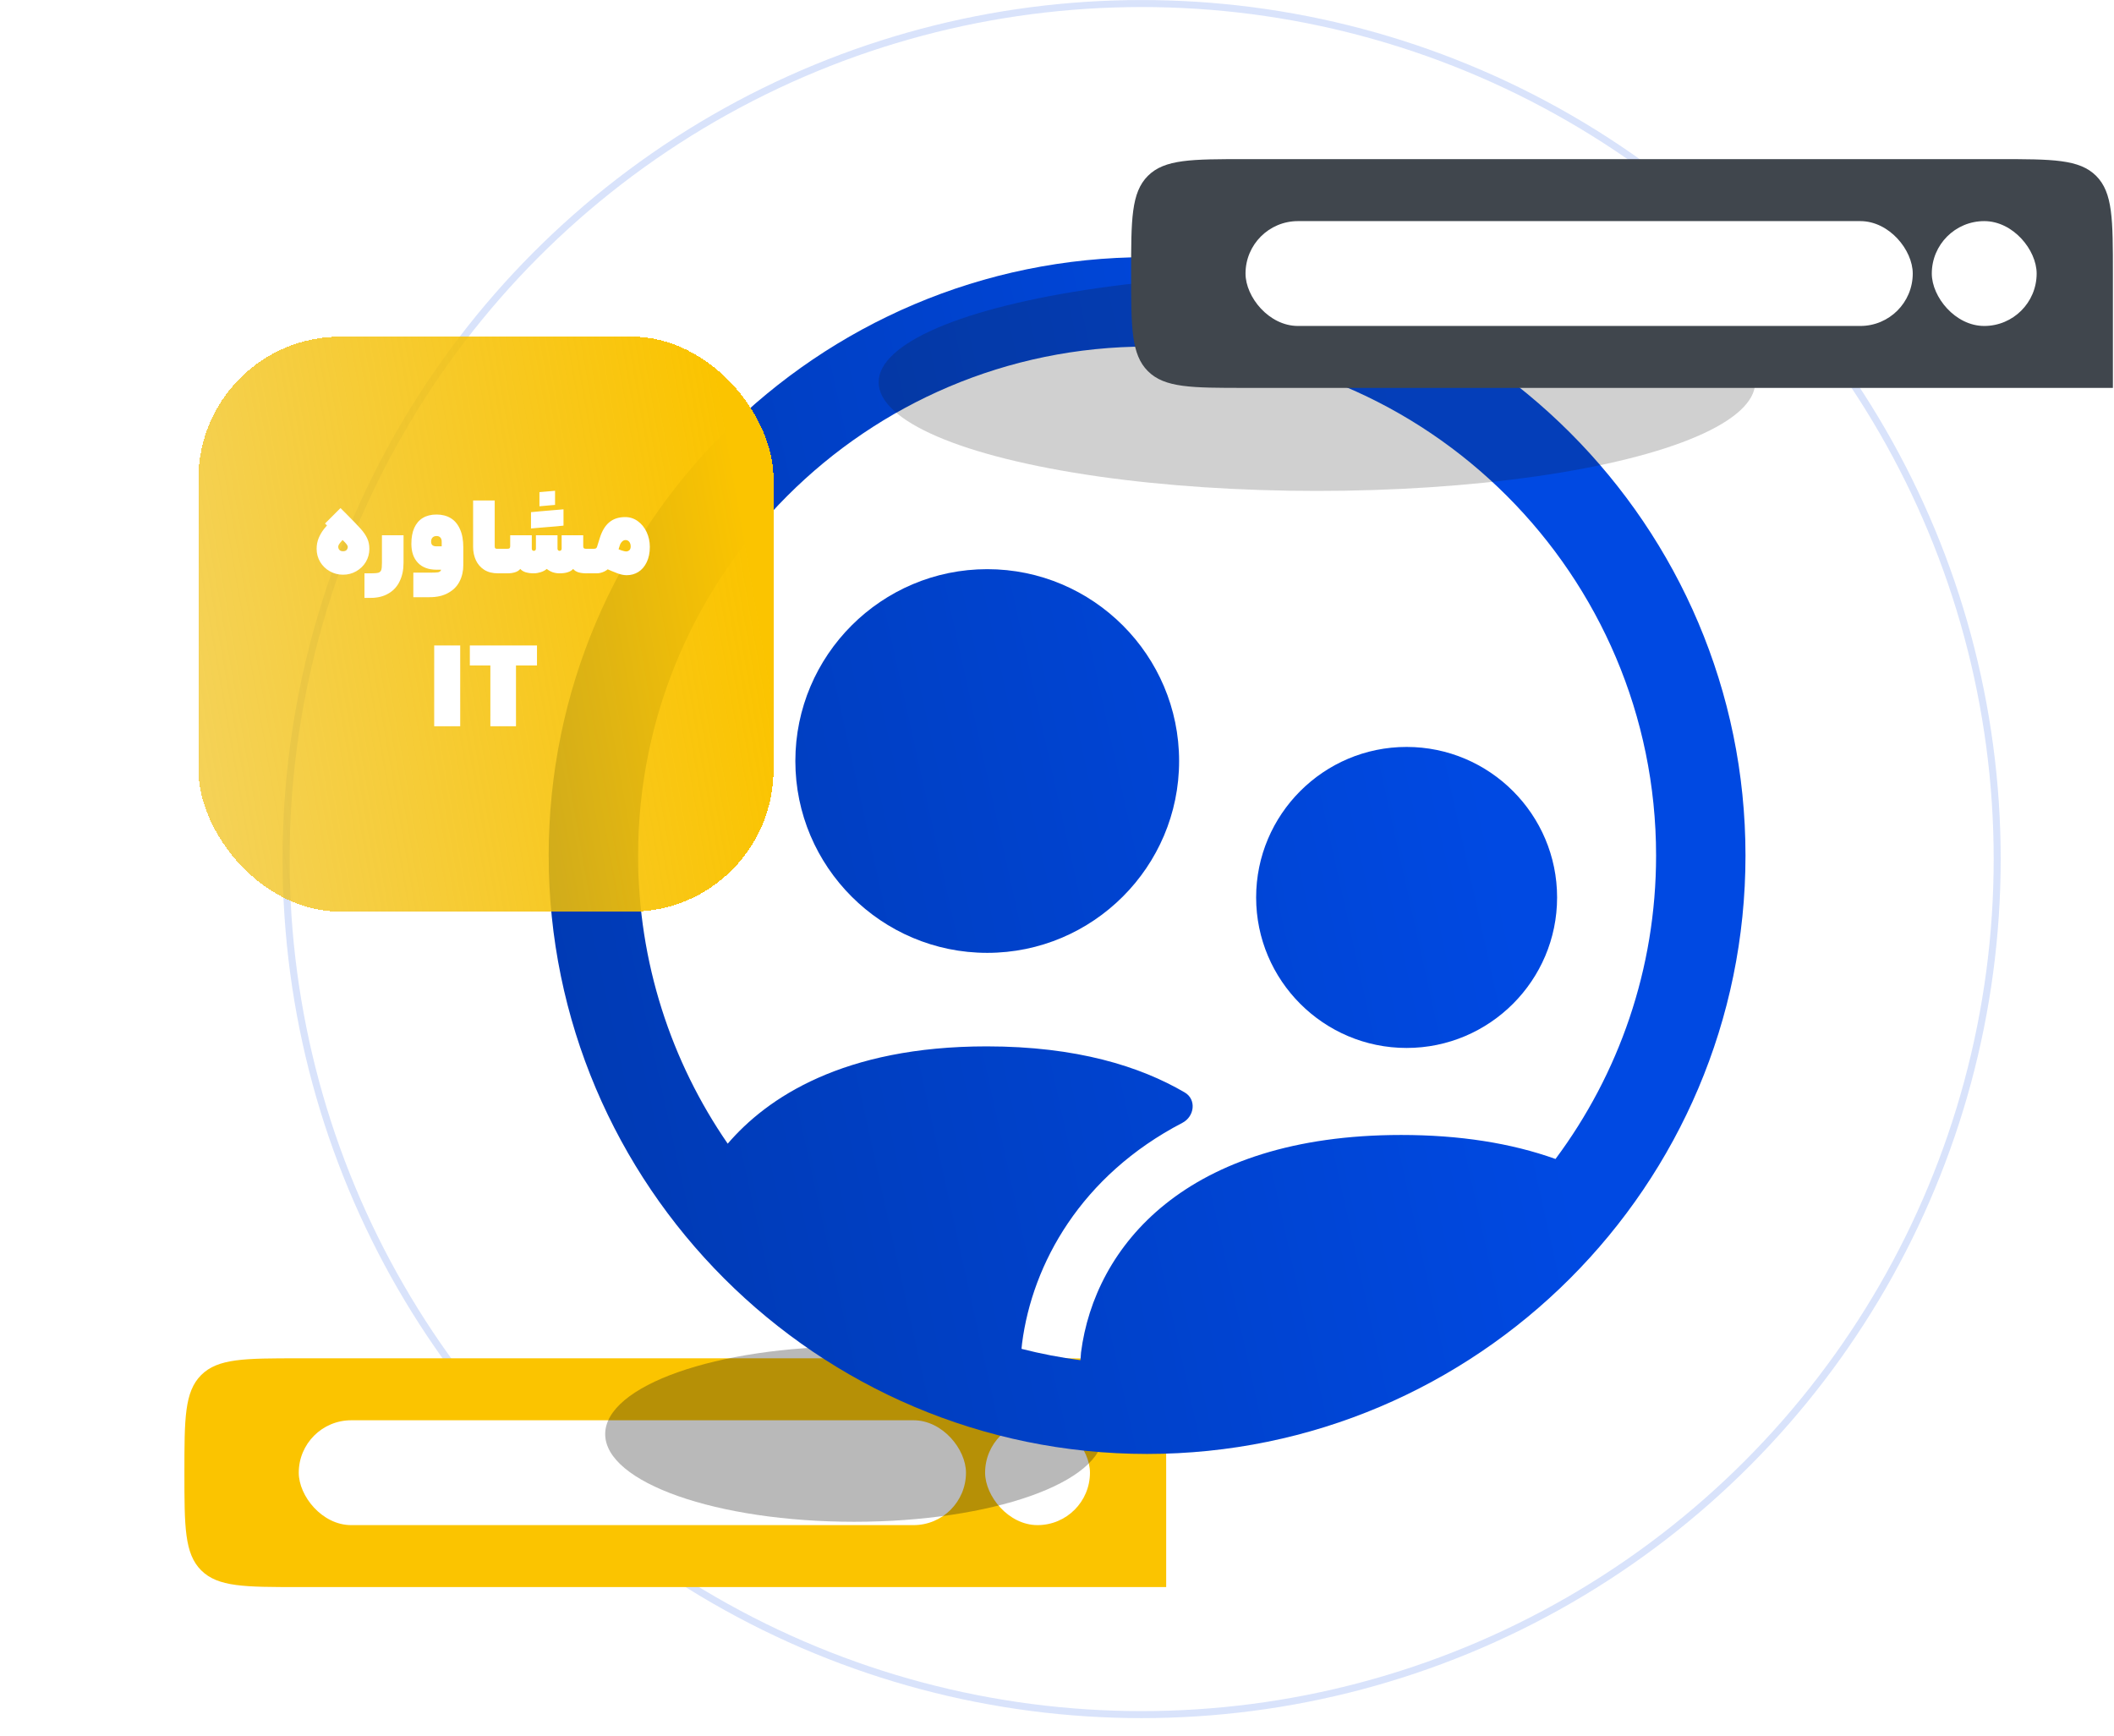
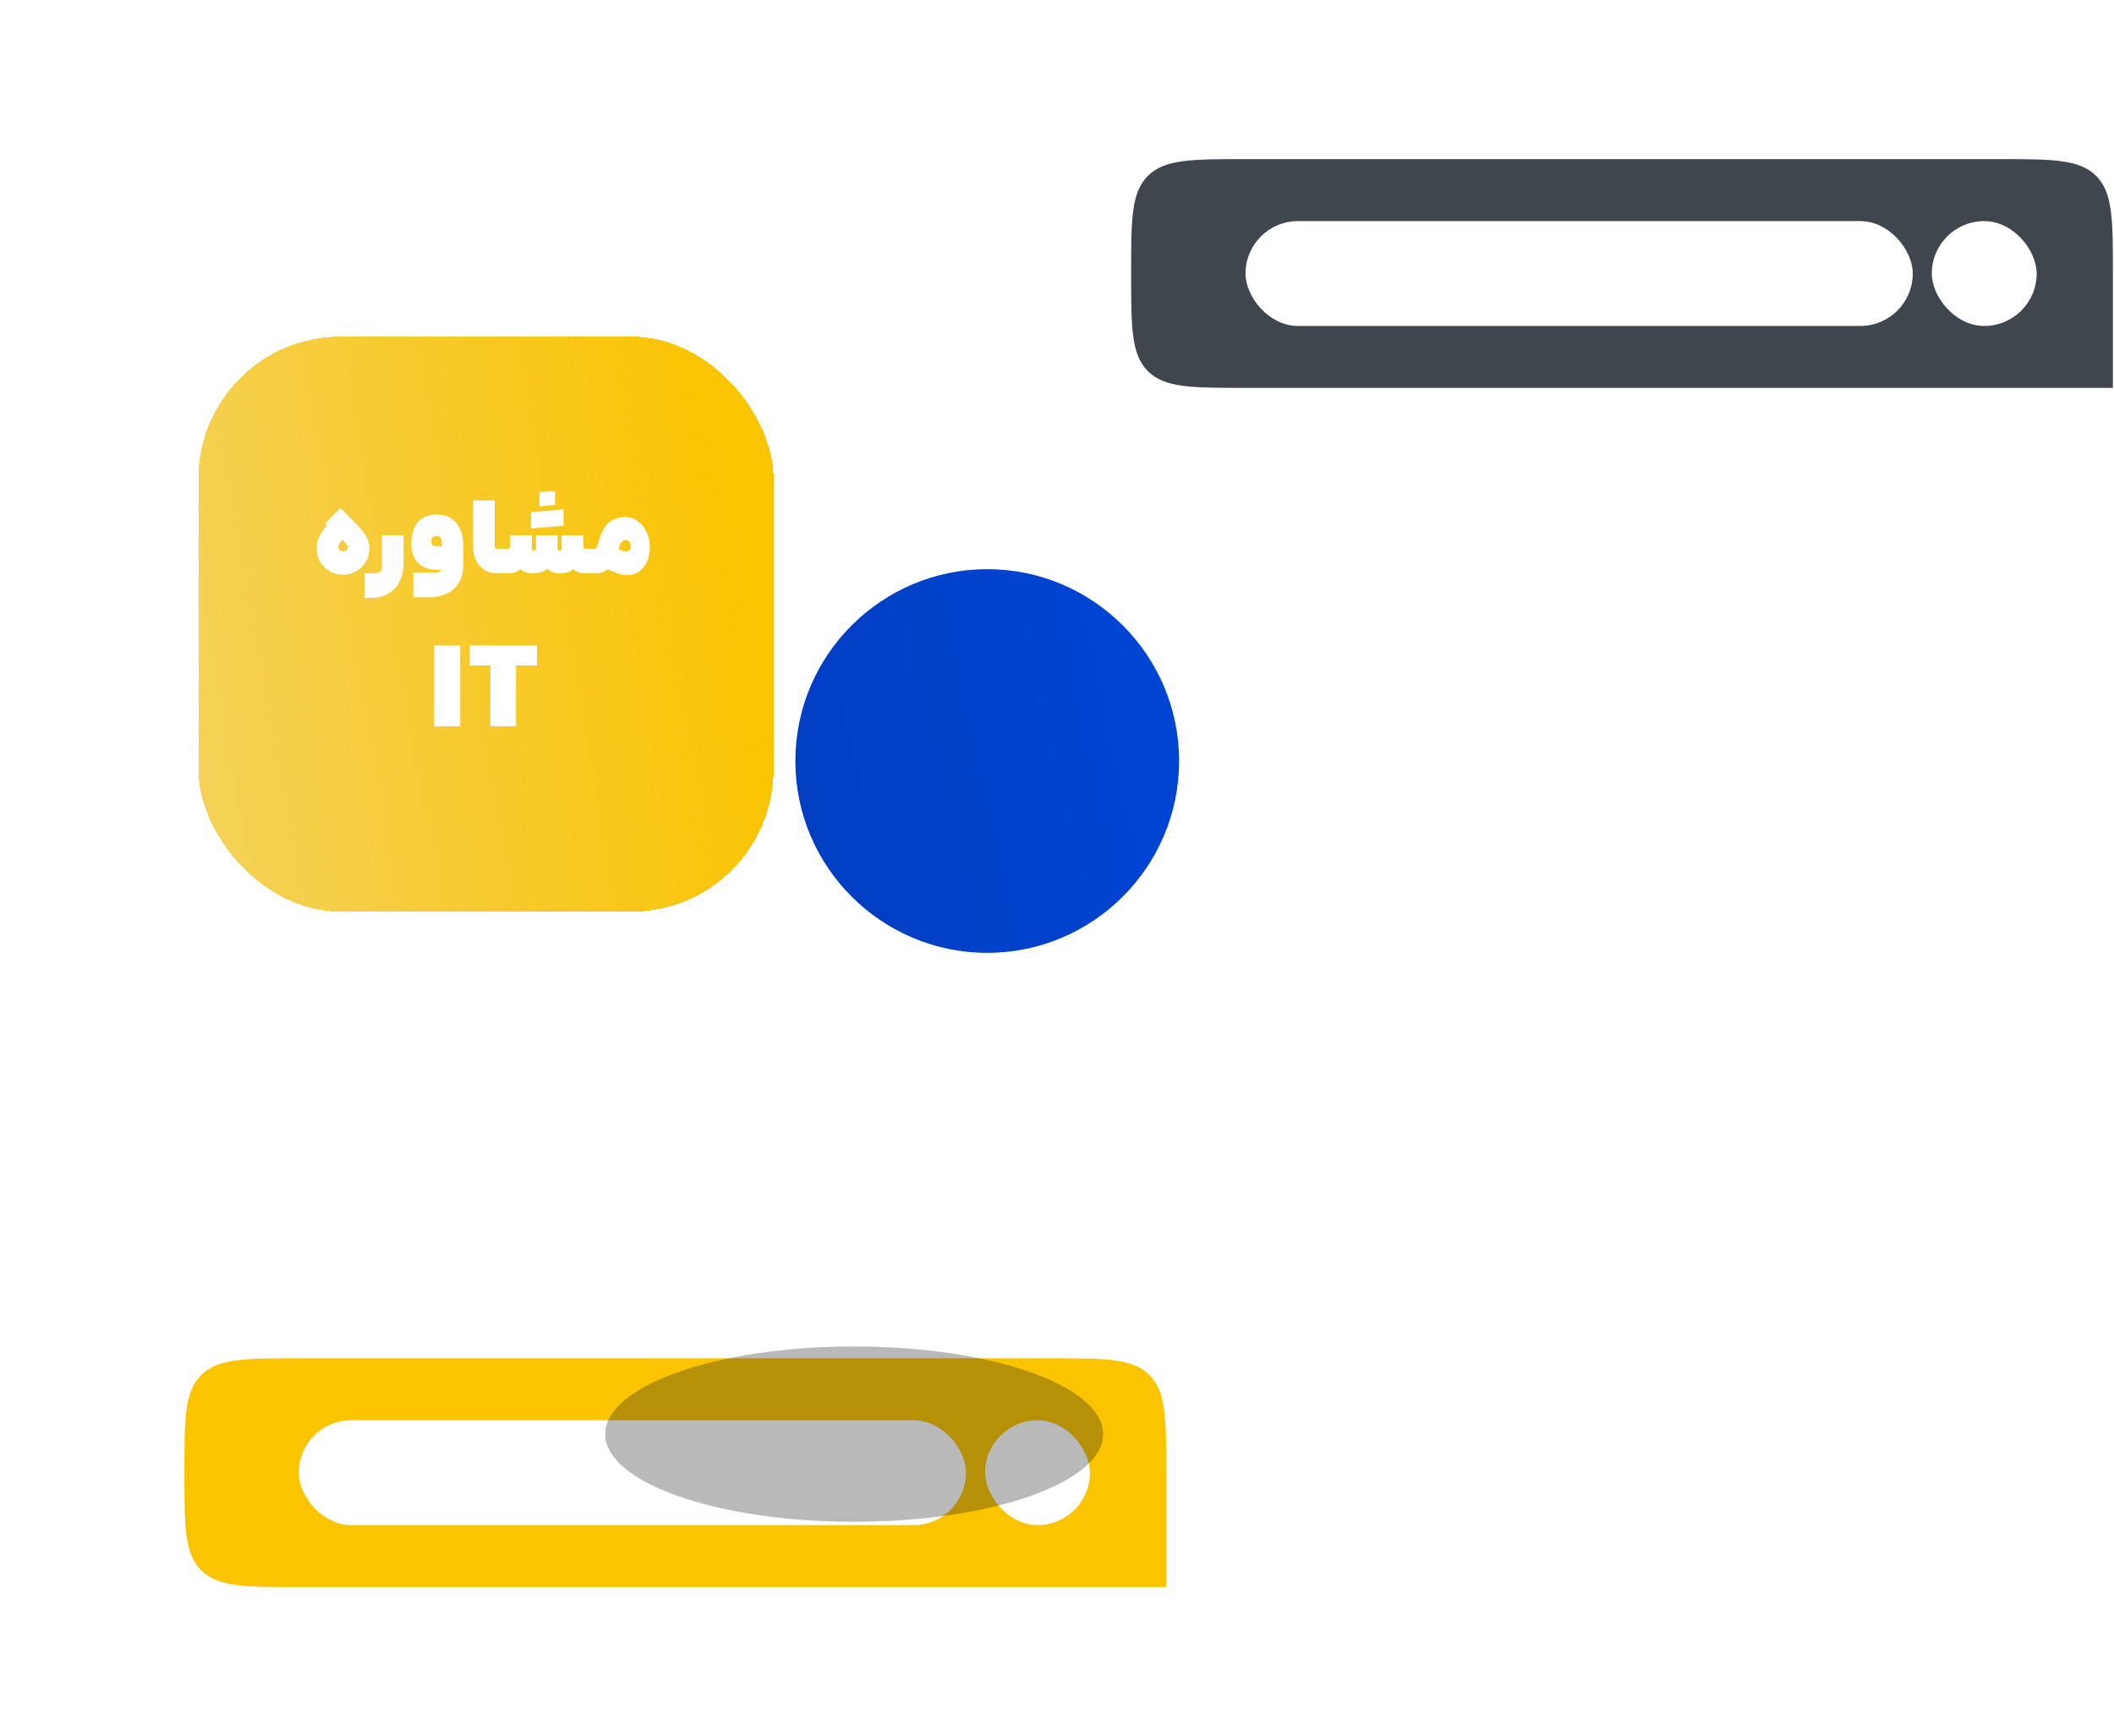
<svg xmlns="http://www.w3.org/2000/svg" width="470" height="386" viewBox="0 0 470 386" fill="none">
-   <circle opacity="0.15" cx="253.819" cy="190.997" r="190.211" stroke="#0049E2" stroke-width="1.559" />
  <path d="M41 327.422C41 315.434 41 309.441 44.724 305.716C44.724 305.716 44.724 305.716 44.724 305.716C48.448 301.992 54.442 301.992 66.43 301.992H233.845C245.833 301.992 251.827 301.992 255.551 305.716C259.275 309.441 259.275 315.434 259.275 327.422V352.852H66.43C54.442 352.852 48.448 352.852 44.724 349.128C44.724 349.128 44.724 349.128 44.724 349.128C41 345.404 41 339.41 41 327.422Z" fill="#FBC400" />
  <rect x="219.016" y="315.768" width="23.311" height="23.311" rx="11.655" fill="white" />
  <rect x="66.422" y="315.768" width="148.342" height="23.311" rx="11.655" fill="white" />
  <g opacity="0.3" filter="url(#filter0_f_5074_26566)">
    <ellipse cx="189.899" cy="318.846" rx="55.348" ry="19.489" fill="#141414" />
  </g>
  <path d="M219.489 211.848C195.979 211.848 176.829 192.711 176.829 169.201C176.829 145.678 195.979 126.542 219.489 126.542C242.998 126.542 262.148 145.678 262.148 169.201C262.148 192.711 242.998 211.848 219.489 211.848Z" fill="url(#paint0_linear_5074_26566)" />
-   <path d="M312.722 232.991C294.275 232.991 279.273 217.976 279.273 199.528C279.273 181.081 294.275 166.066 312.722 166.066C331.183 166.066 346.185 181.081 346.185 199.528C346.185 217.976 331.183 232.991 312.722 232.991Z" fill="url(#paint1_linear_5074_26566)" />
-   <path fill-rule="evenodd" clip-rule="evenodd" d="M121.988 190.214C121.988 263.567 181.677 323.256 255.029 323.256C328.381 323.256 388.07 263.567 388.07 190.214C388.07 116.863 328.381 57.174 255.029 57.174C181.677 57.174 121.988 116.863 121.988 190.214ZM141.867 190.214C141.867 127.823 192.637 77.052 255.029 77.052C317.421 77.052 368.192 127.823 368.192 190.214C368.192 215.471 359.873 238.823 345.831 257.675C335.956 254.134 324.441 252.337 311.533 252.337C263.639 252.337 243.363 277.145 240.341 300.695L240.211 302.411C235.76 301.826 231.389 300.982 227.115 299.893L227.13 299.687C227.157 299.343 227.196 298.998 227.236 298.654C229.514 280.959 240.349 261.36 262.873 249.641C265.593 248.226 266.044 244.433 263.398 242.884C253.48 237.079 239.362 232.639 219.38 232.639C187.441 232.639 170.518 244.1 161.79 254.273C149.228 236.045 141.867 213.973 141.867 190.214Z" fill="url(#paint2_linear_5074_26566)" />
  <g opacity="0.2" filter="url(#filter1_f_5074_26566)">
-     <ellipse cx="292.792" cy="84.981" rx="97.444" ry="24.166" fill="#141414" />
-   </g>
+     </g>
  <path d="M251.48 60.809C251.48 48.821 251.48 42.827 255.205 39.103C255.205 39.103 255.205 39.103 255.205 39.103C258.929 35.379 264.923 35.379 276.911 35.379H444.326C456.314 35.379 462.307 35.379 466.032 39.103C469.756 42.827 469.756 48.821 469.756 60.809V86.239H276.911C264.923 86.239 258.929 86.239 255.205 82.515C255.205 82.515 255.205 82.515 255.205 82.515C251.48 78.791 251.48 72.797 251.48 60.809Z" fill="#40464D" />
  <rect x="429.492" y="49.16" width="23.311" height="23.311" rx="11.655" fill="white" />
  <rect x="276.914" y="49.16" width="148.342" height="23.311" rx="11.655" fill="white" />
  <g filter="url(#filter2_d_5074_26566)">
    <rect x="44.121" y="56.137" width="127.847" height="127.847" rx="31.57" fill="url(#paint3_linear_5074_26566)" shape-rendering="crispEdges" />
    <path d="M76.881 95.423C78.438 96.98 79.544 98.13 80.199 98.872C80.854 99.6 81.334 100.305 81.64 100.989C81.96 101.659 82.12 102.437 82.12 103.325C82.12 104.372 81.858 105.34 81.334 106.228C80.81 107.101 80.097 107.792 79.195 108.301C78.307 108.811 77.332 109.065 76.27 109.065C75.208 109.065 74.226 108.811 73.323 108.301C72.421 107.792 71.708 107.101 71.184 106.228C70.66 105.34 70.398 104.372 70.398 103.325C70.398 102.437 70.551 101.629 70.857 100.902C71.177 100.16 71.57 99.49 72.036 98.894C72.516 98.297 73.185 97.54 74.044 96.624L74.393 96.253L77.929 99.461L77.187 100.247C76.765 100.698 76.394 101.098 76.074 101.448C75.754 101.797 75.528 102.073 75.397 102.277C75.266 102.481 75.201 102.663 75.201 102.823C75.186 103.085 75.266 103.325 75.441 103.543C75.63 103.747 75.906 103.849 76.27 103.849C76.634 103.849 76.903 103.747 77.078 103.543C77.252 103.325 77.332 103.085 77.318 102.823C77.303 102.677 77.216 102.503 77.056 102.299C76.91 102.095 76.605 101.768 76.139 101.317C75.674 100.865 75.099 100.327 74.415 99.701C73.92 99.25 73.556 98.915 73.323 98.697C73.091 98.464 72.734 98.13 72.254 97.693L75.703 94.245L76.881 95.423ZM89.718 100.291V106.402C89.718 107.974 89.434 109.342 88.867 110.506C88.314 111.685 87.485 112.594 86.379 113.234C85.287 113.889 83.963 114.217 82.406 114.217H81.031V108.76H82.406C83.221 108.76 83.788 108.716 84.109 108.629C84.443 108.527 84.662 108.323 84.763 108.018C84.865 107.712 84.916 107.174 84.916 106.402V100.291H89.718ZM95.519 108.607C96.406 108.607 97.01 108.585 97.33 108.541C97.665 108.483 97.891 108.345 98.007 108.127C98.138 107.894 98.203 107.494 98.203 106.926V101.709C98.203 101.317 98.102 101.011 97.898 100.793C97.709 100.574 97.425 100.465 97.047 100.465C96.668 100.465 96.37 100.582 96.152 100.815C95.948 101.033 95.846 101.331 95.846 101.709C95.846 102.073 95.948 102.342 96.152 102.517C96.355 102.677 96.654 102.757 97.047 102.757H99.884V107.952H97.047C95.271 107.952 93.896 107.443 92.921 106.424C91.946 105.406 91.459 103.994 91.459 102.19C91.459 100.807 91.67 99.636 92.092 98.675C92.528 97.701 93.161 96.958 93.991 96.449C94.835 95.94 95.853 95.685 97.047 95.685C98.269 95.685 99.324 95.954 100.212 96.493C101.099 97.031 101.783 97.846 102.263 98.937C102.758 100.014 103.005 101.36 103.005 102.975V106.926C103.005 108.265 102.729 109.473 102.176 110.55C101.638 111.626 100.801 112.478 99.666 113.103C98.545 113.744 97.163 114.064 95.519 114.064H91.895V108.607H95.519ZM110.73 108.76C109.508 108.76 108.482 108.498 107.653 107.974C106.823 107.436 106.205 106.723 105.797 105.835C105.39 104.947 105.186 103.965 105.186 102.888V92.564H109.988V102.757C109.988 102.888 110.003 102.997 110.032 103.085C110.076 103.157 110.134 103.216 110.207 103.259C110.279 103.288 110.381 103.303 110.512 103.303H111.822L112.04 105.9L111.822 108.76H110.73ZM121.549 107.778C121.243 108.069 120.807 108.309 120.239 108.498C119.672 108.672 119.155 108.76 118.689 108.76C118.005 108.76 117.394 108.68 116.856 108.52C116.332 108.345 115.939 108.098 115.677 107.778C115.372 108.141 114.964 108.396 114.455 108.541C113.96 108.687 113.393 108.76 112.752 108.76H111.595V103.303H112.774C113.007 103.303 113.174 103.267 113.276 103.194C113.378 103.106 113.429 102.961 113.429 102.757V100.291H118.231V103.303C118.231 103.434 118.275 103.543 118.362 103.63C118.449 103.718 118.558 103.761 118.689 103.761C118.82 103.761 118.93 103.718 119.017 103.63C119.104 103.543 119.148 103.434 119.148 103.303V100.291H123.95V103.303C123.95 103.434 123.993 103.543 124.081 103.63C124.168 103.718 124.277 103.761 124.408 103.761C124.539 103.761 124.648 103.718 124.736 103.63C124.823 103.543 124.867 103.434 124.867 103.303V100.291H129.669V102.757C129.669 102.961 129.72 103.106 129.821 103.194C129.923 103.267 130.091 103.303 130.323 103.303H131.502L131.699 106.053L131.502 108.76H130.345C129.705 108.76 129.13 108.687 128.621 108.541C128.126 108.396 127.726 108.141 127.42 107.778C127.158 108.098 126.758 108.345 126.22 108.52C125.696 108.68 125.092 108.76 124.408 108.76C123.884 108.76 123.375 108.68 122.88 108.52C122.4 108.345 121.956 108.098 121.549 107.778ZM119.934 90.708C120.719 90.636 121.301 90.585 121.68 90.556C122.073 90.526 122.647 90.476 123.404 90.403C123.404 91.116 123.404 91.647 123.404 91.996C123.404 92.331 123.404 92.847 123.404 93.546C122.618 93.619 122.029 93.67 121.636 93.699C121.258 93.728 120.69 93.779 119.934 93.852C119.934 93.138 119.934 92.615 119.934 92.28C119.934 91.931 119.934 91.407 119.934 90.708ZM118.056 95.161C118.58 95.118 118.966 95.081 119.213 95.052C119.475 95.023 119.861 94.987 120.37 94.943C120.807 94.899 121.236 94.863 121.658 94.834C121.658 95.663 121.658 96.282 121.658 96.689C121.658 97.082 121.658 97.679 121.658 98.479C120.843 98.552 120.232 98.603 119.824 98.632C119.432 98.661 118.842 98.712 118.056 98.785C118.056 97.97 118.056 97.366 118.056 96.973C118.056 96.565 118.056 95.962 118.056 95.161ZM121.658 94.834C122.473 94.761 123.077 94.71 123.47 94.681C123.877 94.652 124.481 94.601 125.281 94.528C125.281 95.343 125.281 95.954 125.281 96.362C125.281 96.755 125.281 97.351 125.281 98.152C124.743 98.21 124.168 98.268 123.557 98.326C122.946 98.37 122.313 98.421 121.658 98.479C121.658 97.65 121.658 97.038 121.658 96.645C121.658 96.238 121.658 95.634 121.658 94.834ZM131.291 103.303H131.968C132.186 103.303 132.354 103.274 132.47 103.216C132.586 103.157 132.674 103.048 132.732 102.888L133.343 100.924C133.838 99.338 134.544 98.166 135.46 97.409C136.377 96.638 137.556 96.253 138.997 96.253C140.044 96.253 140.983 96.558 141.812 97.169C142.656 97.781 143.311 98.595 143.777 99.614C144.242 100.618 144.475 101.702 144.475 102.866C144.475 104.205 144.242 105.347 143.777 106.293C143.326 107.239 142.707 107.959 141.921 108.454C141.15 108.934 140.284 109.174 139.324 109.174C138.727 109.174 138.065 109.044 137.338 108.782C136.61 108.52 135.431 108.025 133.802 107.297L133.409 107.123L135.548 102.604C135.737 102.677 135.853 102.728 135.897 102.757C136.916 103.179 137.665 103.478 138.145 103.652C138.64 103.812 138.975 103.892 139.149 103.892C139.469 103.892 139.724 103.805 139.913 103.63C140.117 103.441 140.219 103.165 140.219 102.801C140.219 102.379 140.117 102.037 139.913 101.775C139.71 101.498 139.433 101.36 139.084 101.36C138.793 101.36 138.538 101.469 138.32 101.688C138.102 101.891 137.934 102.161 137.818 102.495L136.967 105.136C136.734 105.864 136.392 106.504 135.941 107.057C135.504 107.596 134.995 108.018 134.413 108.323C133.845 108.614 133.241 108.76 132.601 108.76H131.291V103.303ZM96.533 124.796H102.317V142.76H96.533V124.796ZM109.021 129.249H104.459V124.796H119.389V129.249H114.718V142.76H109.021V129.249Z" fill="white" />
  </g>
  <defs>
    <filter id="filter0_f_5074_26566" x="87.778" y="252.584" width="204.244" height="132.524" filterUnits="userSpaceOnUse" color-interpolation-filters="sRGB">
      <feFlood flood-opacity="0" result="BackgroundImageFix" />
      <feBlend mode="normal" in="SourceGraphic" in2="BackgroundImageFix" result="shape" />
      <feGaussianBlur stdDeviation="23.387" result="effect1_foregroundBlur_5074_26566" />
    </filter>
    <filter id="filter1_f_5074_26566" x="145.456" y="10.923" width="294.672" height="148.115" filterUnits="userSpaceOnUse" color-interpolation-filters="sRGB">
      <feFlood flood-opacity="0" result="BackgroundImageFix" />
      <feBlend mode="normal" in="SourceGraphic" in2="BackgroundImageFix" result="shape" />
      <feGaussianBlur stdDeviation="24.946" result="effect1_foregroundBlur_5074_26566" />
    </filter>
    <filter id="filter2_d_5074_26566" x="0.466" y="31.191" width="215.158" height="215.157" filterUnits="userSpaceOnUse" color-interpolation-filters="sRGB">
      <feFlood flood-opacity="0" result="BackgroundImageFix" />
      <feColorMatrix in="SourceAlpha" type="matrix" values="0 0 0 0 0 0 0 0 0 0 0 0 0 0 0 0 0 0 127 0" result="hardAlpha" />
      <feOffset dy="18.709" />
      <feGaussianBlur stdDeviation="21.828" />
      <feComposite in2="hardAlpha" operator="out" />
      <feColorMatrix type="matrix" values="0 0 0 0 0.984 0 0 0 0 0.769 0 0 0 0 0 0 0 0 0.25 0" />
      <feBlend mode="normal" in2="BackgroundImageFix" result="effect1_dropShadow_5074_26566" />
      <feBlend mode="normal" in="SourceGraphic" in2="effect1_dropShadow_5074_26566" result="shape" />
    </filter>
    <linearGradient id="paint0_linear_5074_26566" x1="-169.452" y1="624.594" x2="487.197" y2="479.58" gradientUnits="userSpaceOnUse">
      <stop offset="0.232" stop-color="#002B85" />
      <stop offset="0.869" stop-color="#0049E2" />
    </linearGradient>
    <linearGradient id="paint1_linear_5074_26566" x1="-169.452" y1="624.594" x2="487.197" y2="479.58" gradientUnits="userSpaceOnUse">
      <stop offset="0.232" stop-color="#002B85" />
      <stop offset="0.869" stop-color="#0049E2" />
    </linearGradient>
    <linearGradient id="paint2_linear_5074_26566" x1="-169.452" y1="624.594" x2="487.197" y2="479.58" gradientUnits="userSpaceOnUse">
      <stop offset="0.232" stop-color="#002B85" />
      <stop offset="0.869" stop-color="#0049E2" />
    </linearGradient>
    <linearGradient id="paint3_linear_5074_26566" x1="-170.574" y1="373.874" x2="202.304" y2="308.939" gradientUnits="userSpaceOnUse">
      <stop stop-color="#D8A800" stop-opacity="0" />
      <stop offset="1" stop-color="#FBC400" />
    </linearGradient>
  </defs>
</svg>